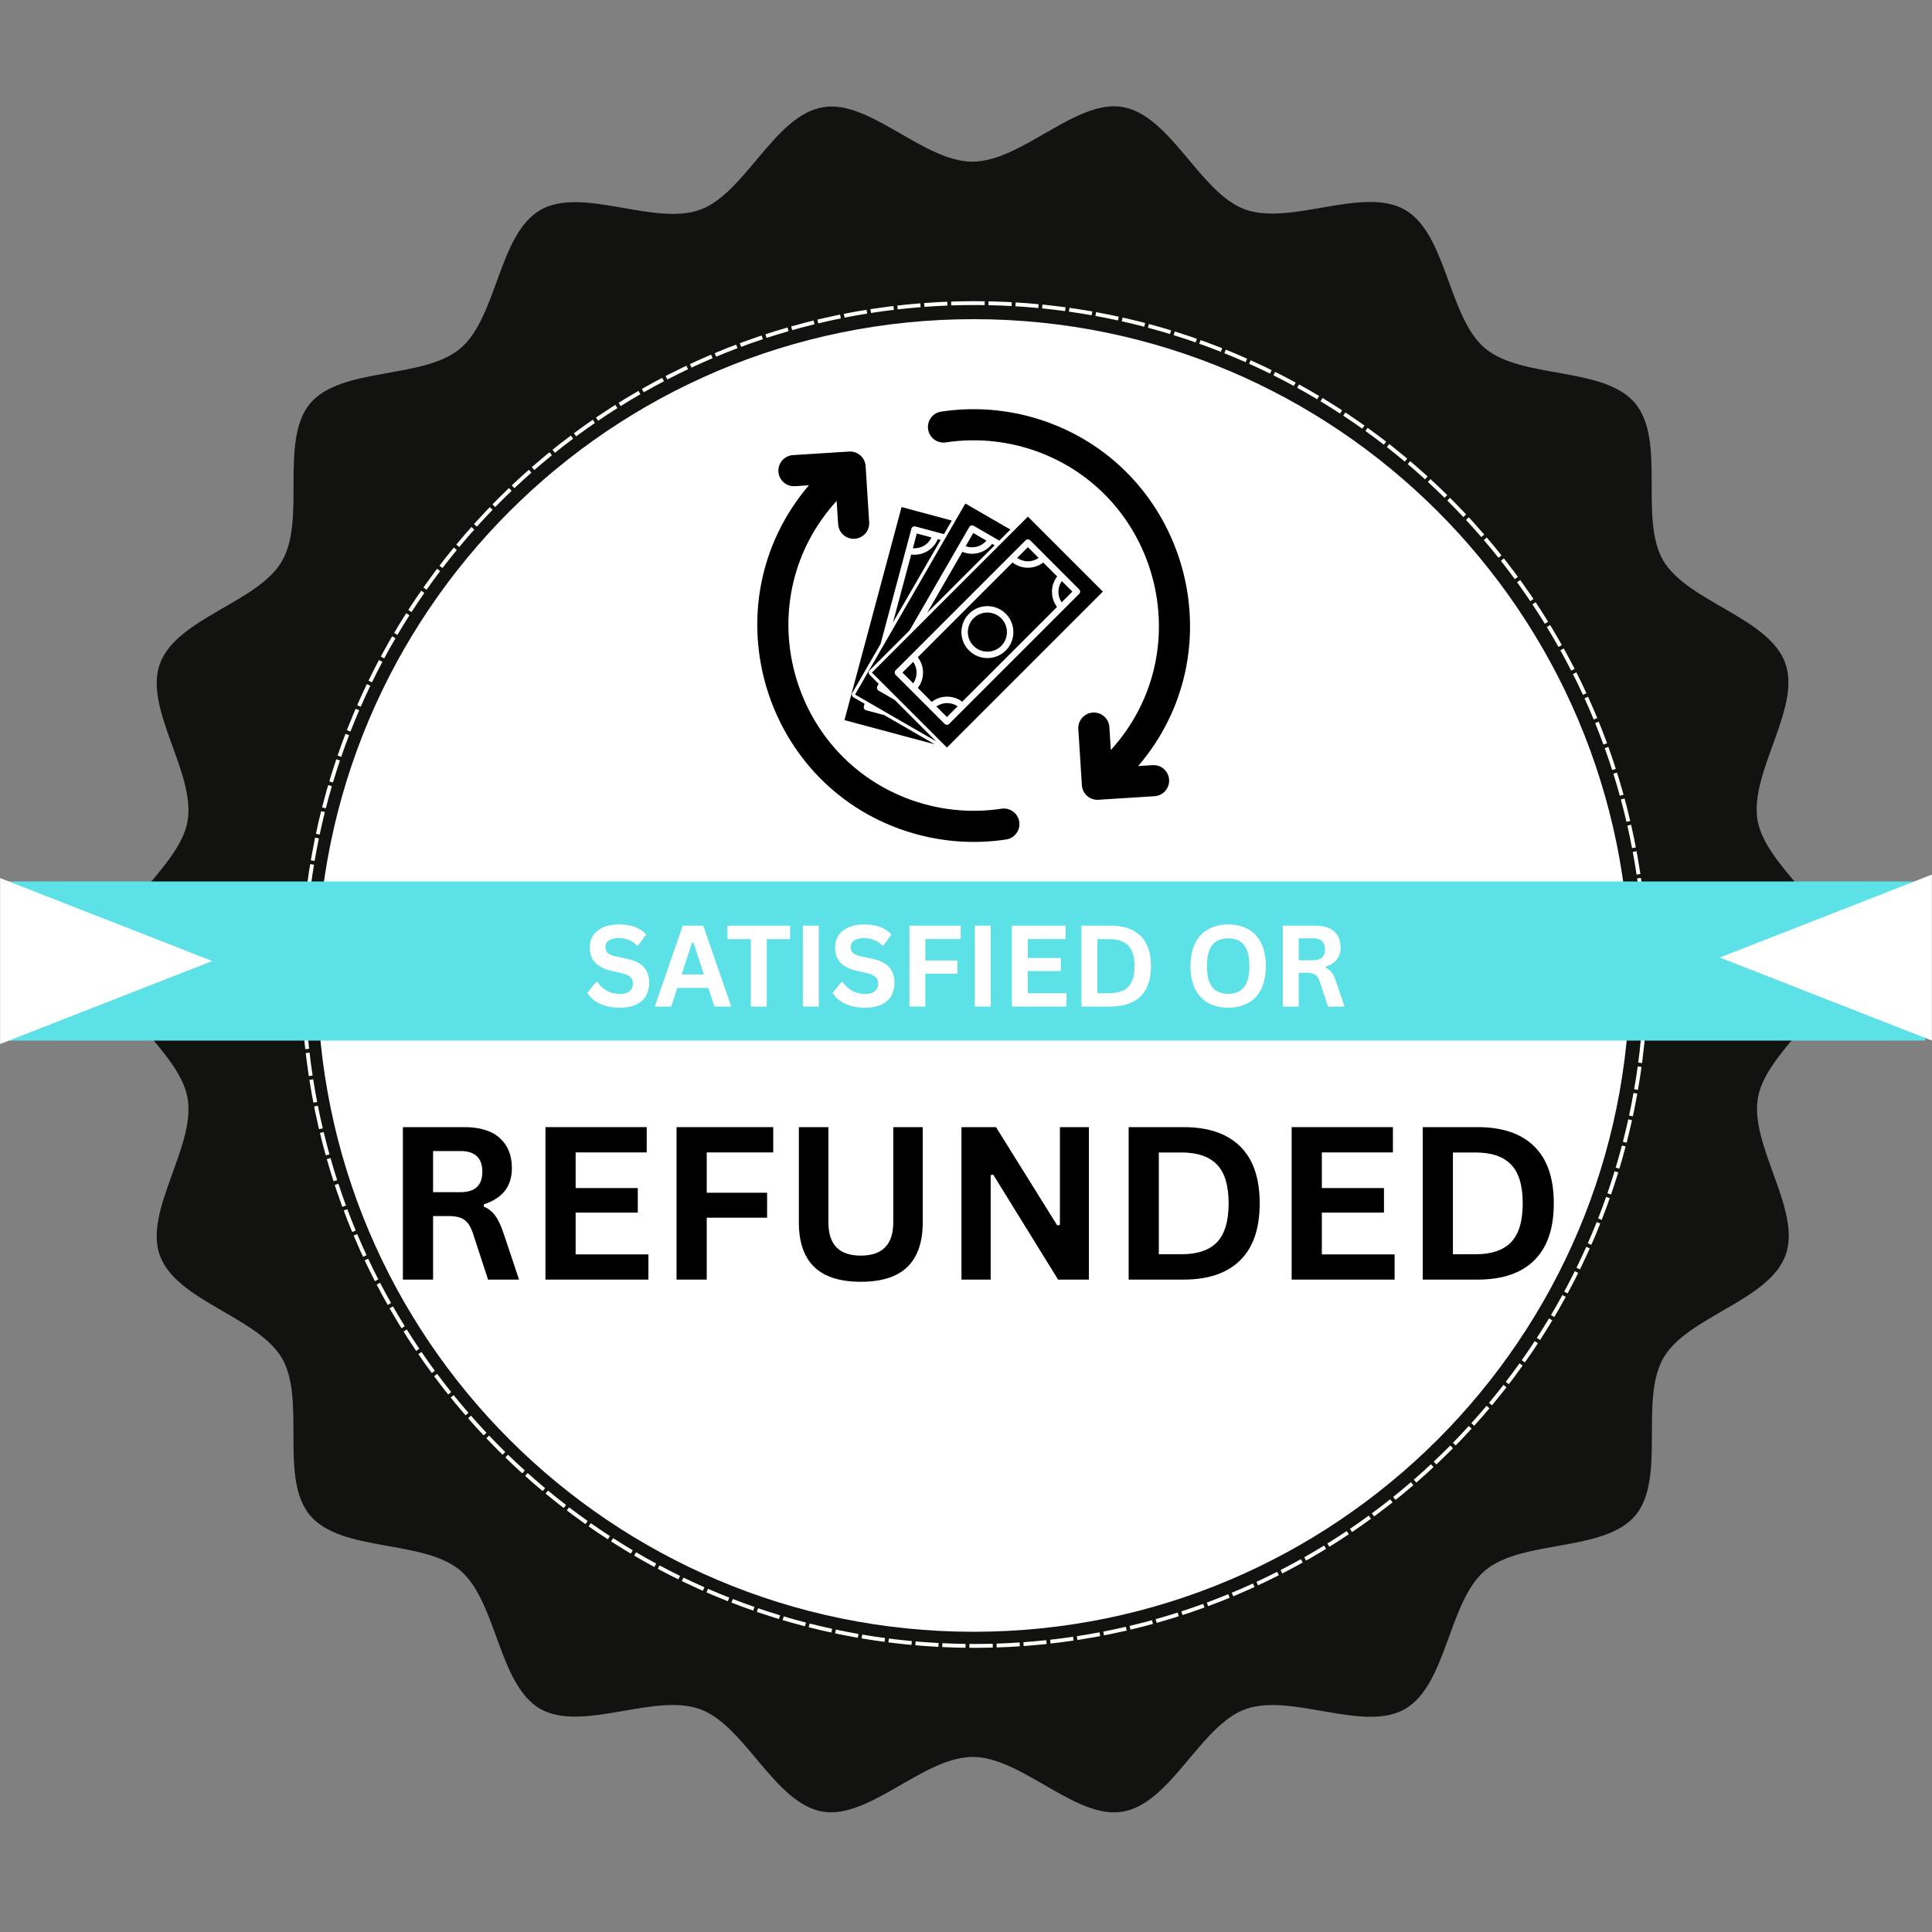
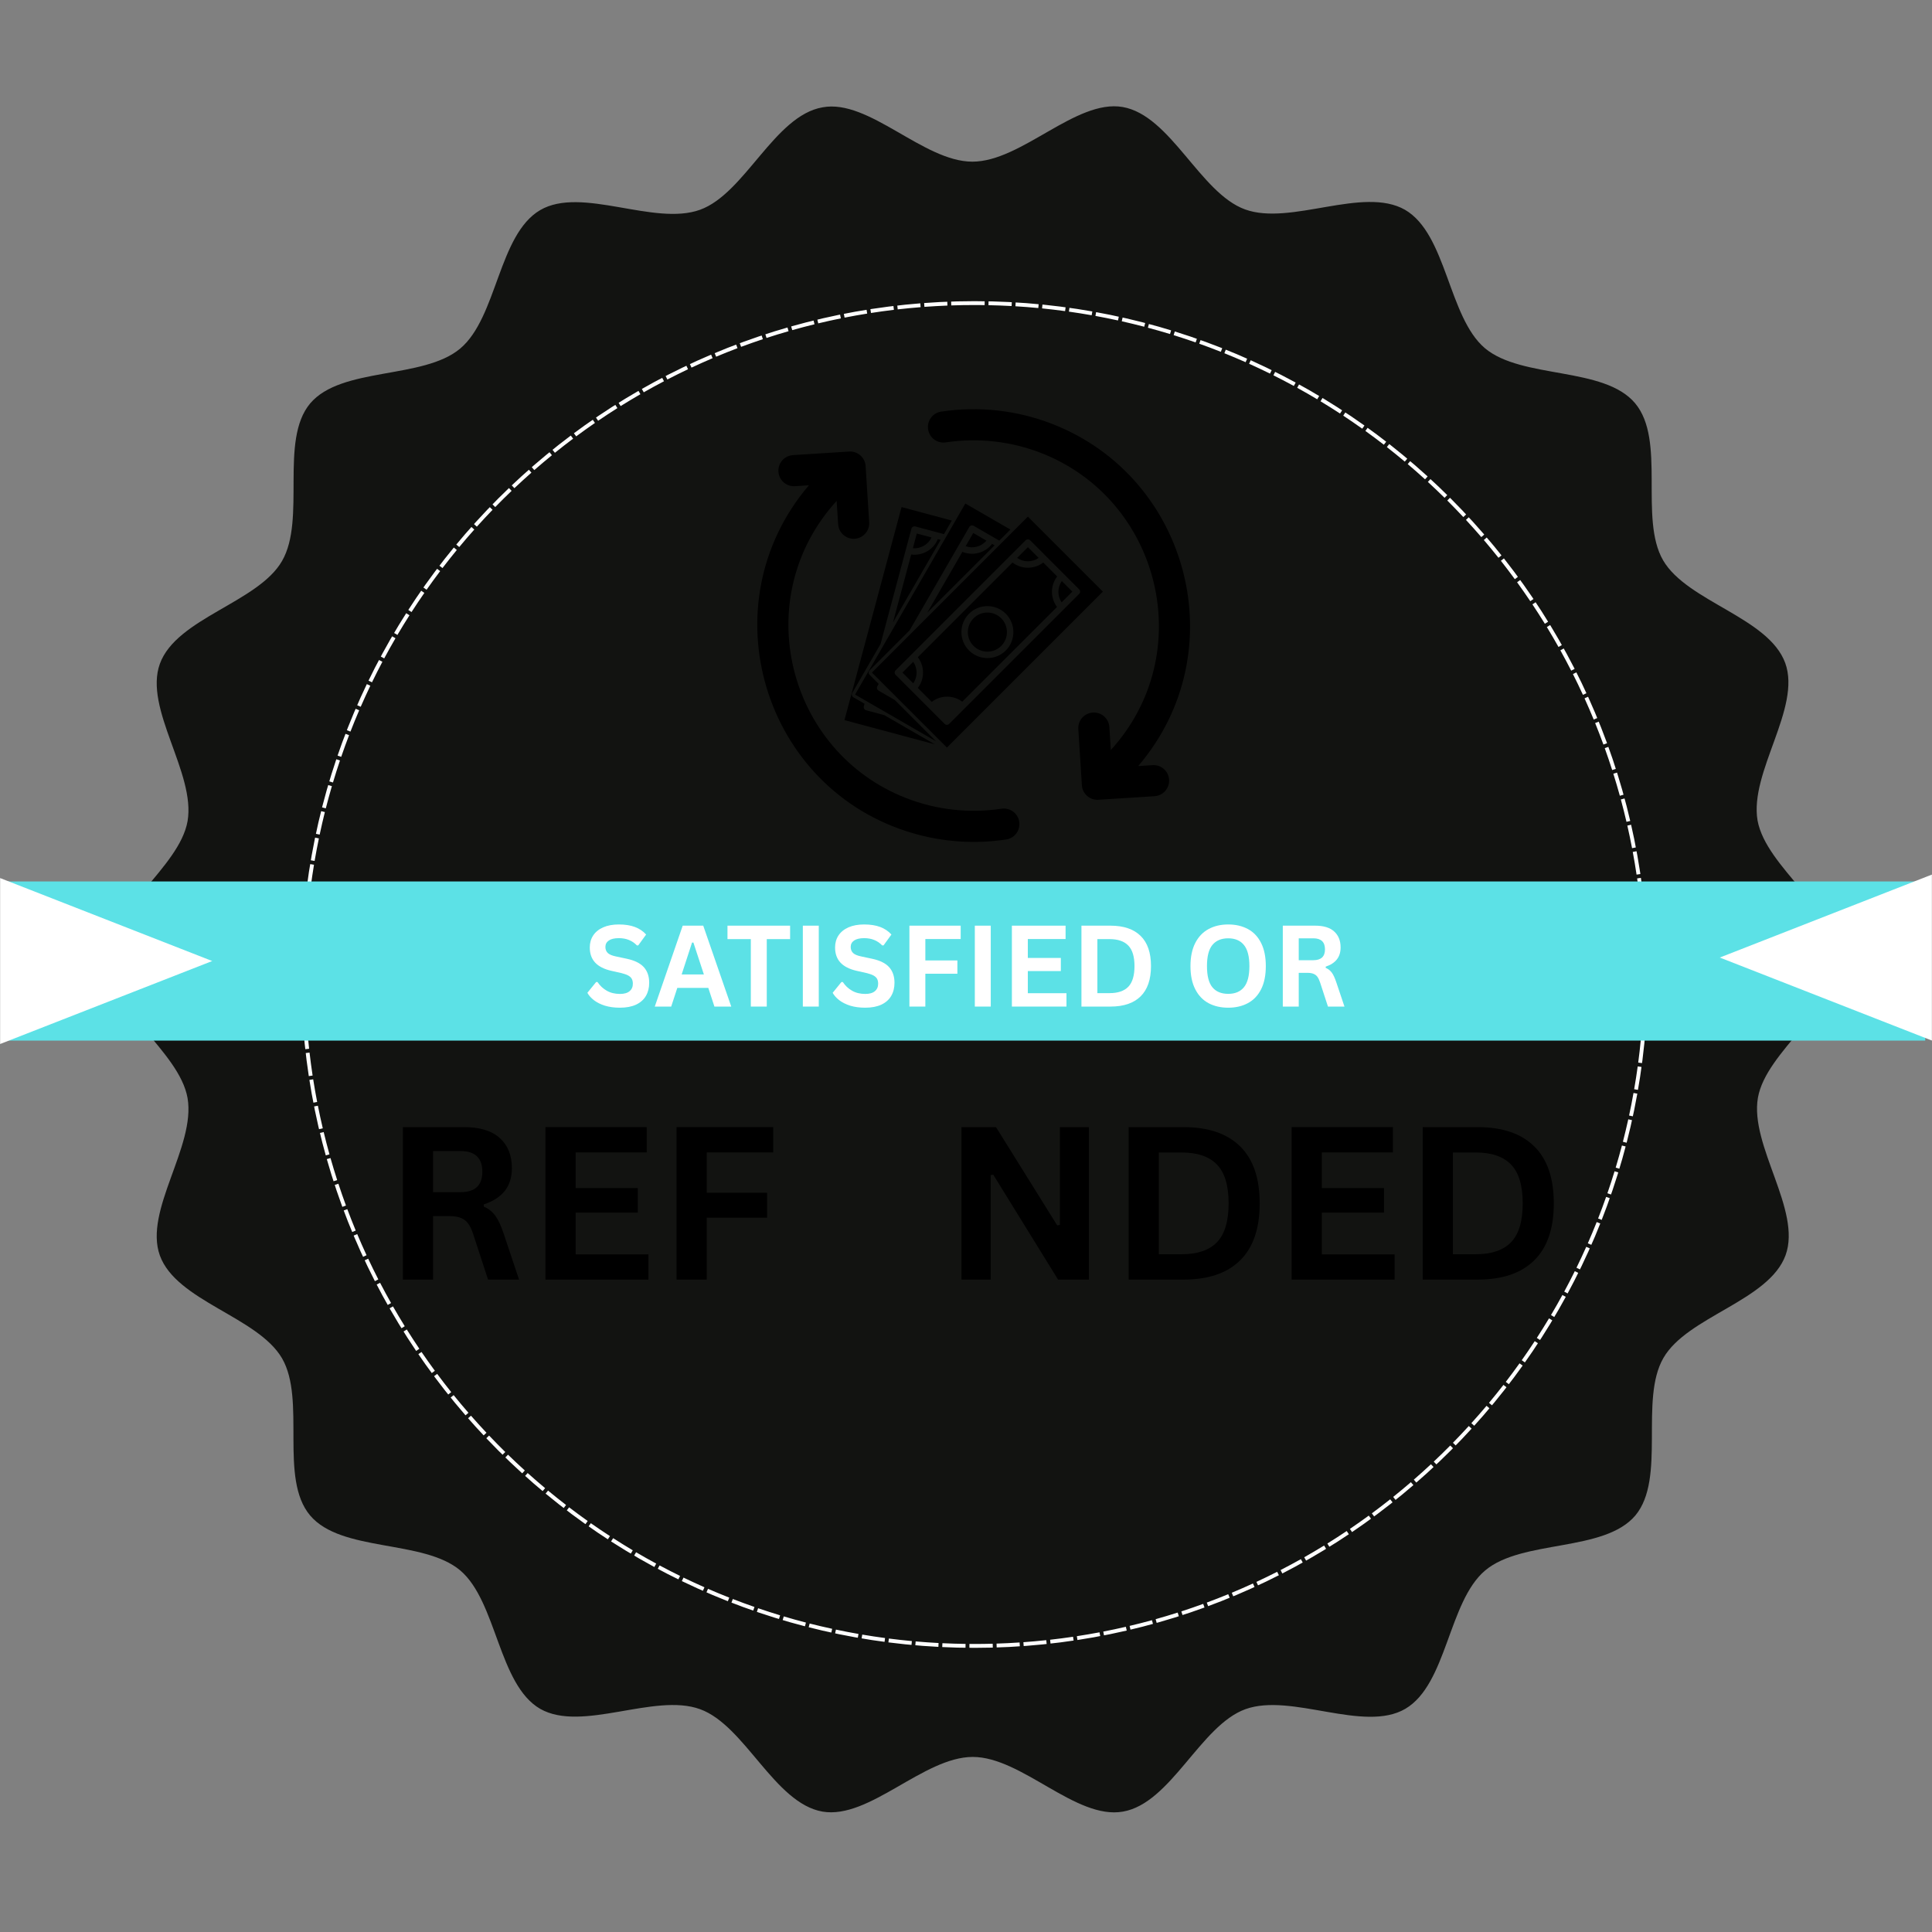
<svg xmlns="http://www.w3.org/2000/svg" version="1.0" preserveAspectRatio="xMidYMid meet" height="500" viewBox="0 0 375 375" zoomAndPan="magnify" width="500">
  <rect x="0" y="0" width="375" height="375" fill="#808080" stroke="none" />
  <defs>
    <g />
    <clipPath id="d1aee38a64">
      <path clip-rule="nonzero" d="M 20.715 20 L 356.715 20 L 356.715 352 L 20.715 352 Z M 20.715 20" />
    </clipPath>
    <clipPath id="079f3b3782">
      <path clip-rule="nonzero" d="M 58.457 58.457 L 319.844 58.457 L 319.844 319.844 L 58.457 319.844 Z M 58.457 58.457" />
    </clipPath>
    <clipPath id="e479373042">
      <path clip-rule="nonzero" d="M 189.148 58.457 C 116.969 58.457 58.457 116.969 58.457 189.148 C 58.457 261.328 116.969 319.844 189.148 319.844 C 261.328 319.844 319.844 261.328 319.844 189.148 C 319.844 116.969 261.328 58.457 189.148 58.457 Z M 189.148 58.457" />
    </clipPath>
    <clipPath id="729a75bdf2">
      <path clip-rule="nonzero" d="M 61.582 61.949 L 316.359 61.949 L 316.359 316.727 L 61.582 316.727 Z M 61.582 61.949" />
    </clipPath>
    <clipPath id="ae7ee136e0">
      <path clip-rule="nonzero" d="M 188.969 61.949 C 118.613 61.949 61.582 118.984 61.582 189.34 C 61.582 259.695 118.613 316.727 188.969 316.727 C 259.324 316.727 316.359 259.695 316.359 189.34 C 316.359 118.984 259.324 61.949 188.969 61.949 Z M 188.969 61.949" />
    </clipPath>
    <clipPath id="1386151ec5">
      <path clip-rule="nonzero" d="M 1.535 171.094 L 373.684 171.094 L 373.684 201.977 L 1.535 201.977 Z M 1.535 171.094" />
    </clipPath>
    <clipPath id="4f4c81e406">
      <path clip-rule="nonzero" d="M 0 170.422 L 41.191 170.422 L 41.191 202.652 L 0 202.652 Z M 0 170.422" />
    </clipPath>
    <clipPath id="df5f3ea430">
      <path clip-rule="nonzero" d="M 41.191 186.535 L 0 202.652 L 0 170.422 Z M 41.191 186.535" />
    </clipPath>
    <clipPath id="40a8818dd6">
      <path clip-rule="nonzero" d="M 333.809 169.746 L 375 169.746 L 375 201.977 L 333.809 201.977 Z M 333.809 169.746" />
    </clipPath>
    <clipPath id="da5a9cc042">
      <path clip-rule="nonzero" d="M 333.809 185.859 L 375 169.746 L 375 201.977 Z M 333.809 185.859" />
    </clipPath>
    <clipPath id="5a21724768">
      <path clip-rule="nonzero" d="M 146.988 87 L 198 87 L 198 163.414 L 146.988 163.414 Z M 146.988 87" />
    </clipPath>
    <clipPath id="9585494482">
      <path clip-rule="nonzero" d="M 180 79.414 L 230.988 79.414 L 230.988 156 L 180 156 Z M 180 79.414" />
    </clipPath>
  </defs>
  <g clip-path="url(#d1aee38a64)">
    <path fill-rule="nonzero" fill-opacity="1" d="M 356.656 186.199 C 356.656 195.738 342.82 204 341.211 213.066 C 339.598 222.402 349.738 234.895 346.582 243.625 C 343.359 252.492 327.508 255.516 322.871 263.574 C 318.172 271.703 323.41 286.949 317.434 294.137 C 311.387 301.324 295.469 298.77 288.281 304.816 C 281.094 310.859 280.895 326.914 272.766 331.684 C 264.707 336.387 250.668 328.527 241.734 331.75 C 233.004 334.906 227.293 350.02 217.957 351.633 C 208.824 353.242 198.344 341.02 188.809 341.02 C 179.27 341.02 168.723 353.176 159.656 351.633 C 150.32 350.02 144.609 334.906 135.879 331.75 C 127.012 328.527 112.977 336.316 104.848 331.684 C 96.723 326.98 96.453 310.859 89.332 304.816 C 82.145 298.77 66.227 301.324 60.184 294.137 C 54.137 286.949 59.441 271.77 54.742 263.645 C 50.039 255.582 34.254 252.559 31.031 243.695 C 27.875 234.961 38.016 222.535 36.406 213.133 C 34.793 204 20.957 195.805 20.957 186.266 C 20.957 176.727 34.793 168.465 36.406 159.398 C 38.016 150.062 27.875 137.57 31.031 128.84 C 34.254 119.973 50.105 116.949 54.742 108.891 C 59.441 100.762 54.203 85.516 60.184 78.328 C 66.227 71.141 82.145 73.695 89.332 67.648 C 96.52 61.605 96.723 45.551 104.848 40.781 C 112.906 36.082 126.945 43.938 135.879 40.715 C 144.609 37.559 150.32 22.445 159.656 20.832 C 168.656 19.152 179.203 31.379 188.738 31.379 C 198.277 31.379 208.824 19.223 217.891 20.766 C 227.227 22.379 232.938 37.492 241.668 40.648 C 250.535 43.871 264.57 36.082 272.699 40.715 C 280.828 45.418 281.094 61.535 288.215 67.582 C 295.402 73.625 311.32 71.074 317.367 78.262 C 323.41 85.449 318.105 100.629 322.805 108.754 C 327.508 116.816 343.293 119.836 346.516 128.703 C 349.672 137.434 339.531 149.863 341.141 159.266 C 342.82 168.398 356.656 176.594 356.656 186.199 Z M 356.656 186.199" fill="#121311" />
  </g>
  <g clip-path="url(#079f3b3782)">
    <g clip-path="url(#e479373042)">
      <path fill-rule="nonzero" fill-opacity="1" d="M 183.895 59.309 C 182.402 59.371 180.918 59.453 179.43 59.562 L 179.32 58.066 C 180.824 57.957 182.328 57.871 183.836 57.812 Z M 178.691 59.621 C 177.207 59.738 175.727 59.883 174.246 60.051 L 174.078 58.562 C 175.574 58.391 177.07 58.246 178.574 58.125 Z M 173.504 60.137 C 172.016 60.316 170.535 60.52 169.059 60.75 L 168.828 59.266 C 170.32 59.035 171.82 58.828 173.324 58.648 Z M 168.32 60.867 C 166.855 61.102 165.391 61.363 163.934 61.652 L 163.645 60.18 C 165.121 59.891 166.598 59.625 168.082 59.387 Z M 163.207 61.797 C 161.738 62.094 160.277 62.414 158.82 62.766 L 158.473 61.305 C 159.945 60.953 161.426 60.625 162.91 60.324 Z M 158.094 62.941 C 156.648 63.293 155.207 63.676 153.773 64.078 L 153.363 62.637 C 154.816 62.227 156.273 61.844 157.738 61.484 Z M 153.059 64.285 C 151.625 64.695 150.199 65.133 148.785 65.598 L 148.32 64.172 C 149.75 63.703 151.191 63.262 152.641 62.844 Z M 148.074 65.832 C 146.656 66.305 145.246 66.801 143.848 67.32 L 143.324 65.914 C 144.742 65.387 146.164 64.887 147.598 64.41 Z M 143.148 67.582 C 141.758 68.109 140.375 68.66 139.004 69.234 L 138.426 67.852 C 139.812 67.27 141.211 66.711 142.617 66.18 Z M 138.316 69.523 C 136.941 70.109 135.578 70.719 134.223 71.352 L 133.586 69.992 C 134.957 69.352 136.34 68.734 137.73 68.145 Z M 133.547 71.668 C 132.199 72.309 130.863 72.969 129.539 73.656 L 128.852 72.324 C 130.191 71.629 131.543 70.961 132.902 70.312 Z M 128.879 74 C 127.559 74.691 126.25 75.406 124.953 76.145 L 124.211 74.84 C 125.523 74.094 126.848 73.371 128.184 72.672 Z M 124.305 76.516 C 123.012 77.262 121.734 78.031 120.465 78.82 L 119.672 77.547 C 120.953 76.75 122.246 75.973 123.555 75.219 Z M 119.836 79.215 C 118.574 80.012 117.328 80.828 116.098 81.668 L 115.254 80.43 C 116.5 79.582 117.758 78.754 119.035 77.949 Z M 115.48 82.09 C 114.254 82.938 113.039 83.809 111.84 84.695 L 110.945 83.492 C 112.16 82.59 113.387 81.715 114.629 80.855 Z M 111.242 85.141 C 110.047 86.035 108.871 86.953 107.707 87.887 L 106.77 86.719 C 107.941 85.773 109.133 84.848 110.34 83.941 Z M 107.129 88.355 C 105.973 89.301 104.832 90.262 103.707 91.242 L 102.723 90.113 C 103.859 89.121 105.012 88.148 106.184 87.195 Z M 103.148 91.734 C 102.031 92.723 100.93 93.73 99.844 94.754 L 98.812 93.668 C 99.91 92.629 101.023 91.609 102.156 90.613 Z M 99.305 95.27 C 98.227 96.301 97.168 97.352 96.125 98.418 L 95.051 97.371 C 96.105 96.293 97.176 95.23 98.27 94.188 Z M 95.605 98.953 C 94.57 100.027 93.555 101.121 92.555 102.227 L 91.441 101.223 C 92.449 100.102 93.48 99 94.527 97.914 Z M 92.059 102.785 C 91.066 103.898 90.094 105.031 89.141 106.18 L 87.984 105.219 C 88.949 104.059 89.934 102.914 90.938 101.785 Z M 88.664 106.754 C 87.719 107.906 86.793 109.074 85.887 110.258 L 84.695 109.348 C 85.609 108.148 86.547 106.969 87.504 105.801 Z M 85.434 110.852 C 84.535 112.043 83.656 113.25 82.797 114.469 L 81.57 113.605 C 82.438 112.371 83.328 111.152 84.238 109.949 Z M 82.367 115.082 C 81.516 116.305 80.688 117.543 79.879 118.797 L 78.617 117.984 C 79.438 116.719 80.277 115.465 81.137 114.227 Z M 79.477 119.426 C 78.676 120.684 77.895 121.953 77.137 123.238 L 75.848 122.477 C 76.613 121.176 77.402 119.891 78.211 118.617 Z M 76.762 123.883 C 76.008 125.176 75.281 126.477 74.574 127.793 L 73.254 127.086 C 73.969 125.754 74.703 124.434 75.465 123.129 Z M 74.223 128.449 C 73.527 129.766 72.852 131.094 72.203 132.434 L 70.852 131.781 C 71.512 130.426 72.195 129.082 72.898 127.75 Z M 71.879 133.105 C 71.234 134.453 70.613 135.812 70.012 137.184 L 68.641 136.582 C 69.242 135.195 69.871 133.824 70.527 132.461 Z M 69.715 137.867 C 69.129 139.238 68.562 140.613 68.023 142 L 66.625 141.457 C 67.172 140.055 67.742 138.66 68.34 137.277 Z M 67.754 142.695 C 67.223 144.09 66.711 145.492 66.227 146.902 L 64.809 146.414 C 65.301 144.988 65.816 143.57 66.355 142.16 Z M 65.988 147.609 C 65.508 149.027 65.059 150.449 64.629 151.879 L 63.191 151.449 C 63.625 150.004 64.082 148.562 64.566 147.133 Z M 64.418 152.59 C 64 154.02 63.609 155.457 63.238 156.898 L 61.785 156.527 C 62.16 155.066 62.555 153.617 62.98 152.172 Z M 63.055 157.621 C 62.695 159.074 62.359 160.535 62.047 161.996 L 60.578 161.688 C 60.895 160.203 61.234 158.73 61.602 157.262 Z M 61.895 162.734 C 61.594 164.188 61.316 165.645 61.066 167.109 L 59.59 166.855 C 59.84 165.375 60.121 163.898 60.422 162.43 Z M 60.945 167.844 C 60.703 169.316 60.484 170.793 60.293 172.273 L 58.805 172.082 C 59 170.582 59.219 169.09 59.465 167.598 Z M 60.199 173.016 C 60.016 174.5 59.855 175.984 59.723 177.473 L 58.23 177.34 C 58.363 175.832 58.523 174.332 58.707 172.832 Z M 59.66 178.211 C 59.535 179.691 59.438 181.176 59.363 182.66 L 57.867 182.586 C 57.941 181.082 58.039 179.582 58.164 178.086 Z M 59.332 183.406 C 59.266 184.902 59.227 186.402 59.211 187.906 L 57.711 187.891 C 57.727 186.371 57.766 184.855 57.832 183.344 Z M 59.207 188.656 L 59.207 189.152 C 59.207 190.492 59.227 191.832 59.266 193.168 L 57.766 193.215 C 57.727 191.859 57.707 190.504 57.707 189.148 L 57.707 188.652 Z M 59.293 193.918 C 59.344 195.41 59.426 196.898 59.527 198.383 L 58.031 198.488 C 57.926 196.984 57.848 195.48 57.793 193.973 Z M 59.582 199.125 C 59.695 200.609 59.832 202.086 59.996 203.562 L 58.504 203.73 C 58.34 202.234 58.203 200.738 58.086 199.238 Z M 60.082 204.309 C 60.254 205.797 60.453 207.281 60.676 208.762 L 59.191 208.984 C 58.965 207.488 58.766 205.988 58.59 204.484 Z M 60.789 209.496 C 61.02 210.965 61.277 212.43 61.559 213.891 L 60.086 214.172 C 59.801 212.699 59.543 211.215 59.309 209.73 Z M 61.699 214.617 C 61.992 216.086 62.309 217.547 62.652 219.004 L 61.191 219.348 C 60.844 217.871 60.523 216.395 60.23 214.91 Z M 62.824 219.73 C 63.176 221.18 63.551 222.625 63.949 224.059 L 62.504 224.461 C 62.098 223.008 61.719 221.547 61.367 220.082 Z M 64.148 224.777 C 64.559 226.207 64.988 227.633 65.445 229.051 L 64.02 229.512 C 63.559 228.078 63.121 226.637 62.707 225.188 Z M 65.68 229.762 C 66.145 231.18 66.637 232.594 67.152 233.996 L 65.742 234.512 C 65.223 233.094 64.727 231.668 64.254 230.23 Z M 67.41 234.695 C 67.934 236.09 68.48 237.473 69.047 238.848 L 67.664 239.422 C 67.086 238.031 66.535 236.629 66.008 235.219 Z M 69.336 239.535 C 69.914 240.91 70.52 242.277 71.145 243.637 L 69.785 244.266 C 69.148 242.891 68.539 241.508 67.953 240.117 Z M 71.461 244.312 C 72.094 245.66 72.754 247 73.434 248.328 L 72.098 249.012 C 71.41 247.668 70.746 246.316 70.105 244.949 Z M 73.773 248.988 C 74.461 250.312 75.172 251.625 75.906 252.922 L 74.598 253.66 C 73.855 252.344 73.137 251.02 72.441 249.68 Z M 76.273 253.57 C 77.016 254.867 77.777 256.148 78.562 257.418 L 77.289 258.207 C 76.492 256.926 75.723 255.629 74.973 254.316 Z M 78.957 258.051 C 79.75 259.316 80.562 260.562 81.395 261.797 L 80.152 262.637 C 79.309 261.391 78.488 260.125 77.688 258.848 Z M 81.816 262.418 C 82.66 263.648 83.523 264.867 84.406 266.07 L 83.199 266.957 C 82.305 265.742 81.43 264.508 80.578 263.262 Z M 84.852 266.668 C 85.742 267.863 86.652 269.047 87.582 270.211 L 86.41 271.148 C 85.469 269.969 84.547 268.773 83.648 267.562 Z M 88.051 270.793 C 88.988 271.953 89.945 273.094 90.926 274.223 L 89.789 275.207 C 88.801 274.066 87.832 272.91 86.883 271.734 Z M 91.414 274.785 C 92.398 275.906 93.402 277.012 94.422 278.098 L 93.328 279.125 C 92.297 278.027 91.281 276.91 90.285 275.773 Z M 94.934 278.641 C 95.961 279.723 97.008 280.785 98.07 281.832 L 97.02 282.902 C 95.945 281.844 94.887 280.77 93.848 279.676 Z M 98.605 282.355 C 99.676 283.395 100.762 284.414 101.867 285.418 L 100.859 286.527 C 99.742 285.516 98.641 284.48 97.559 283.43 Z M 102.422 285.918 C 103.531 286.914 104.66 287.891 105.805 288.848 L 104.844 290 C 103.684 289.027 102.543 288.039 101.418 287.031 Z M 106.379 289.324 C 107.527 290.277 108.691 291.207 109.871 292.117 L 108.957 293.305 C 107.762 292.383 106.586 291.441 105.422 290.48 Z M 110.465 292.57 C 111.652 293.477 112.855 294.359 114.07 295.223 L 113.203 296.445 C 111.973 295.574 110.758 294.68 109.555 293.762 Z M 114.68 295.652 C 115.902 296.508 117.141 297.344 118.391 298.156 L 117.57 299.414 C 116.309 298.59 115.059 297.746 113.82 296.879 Z M 119.016 298.559 C 120.27 299.367 121.539 300.148 122.82 300.914 L 122.055 302.203 C 120.758 301.43 119.473 300.637 118.203 299.82 Z M 123.465 301.293 C 124.75 302.047 126.055 302.781 127.367 303.492 L 126.652 304.812 C 125.324 304.094 124.008 303.352 122.703 302.586 Z M 128.023 303.848 C 129.336 304.547 130.66 305.227 132 305.883 L 131.336 307.23 C 129.984 306.566 128.645 305.879 127.316 305.168 Z M 132.668 306.211 C 134.016 306.859 135.371 307.484 136.734 308.09 L 136.129 309.461 C 134.75 308.852 133.375 308.219 132.016 307.559 Z M 137.422 308.391 C 138.789 308.984 140.164 309.551 141.551 310.098 L 141 311.492 C 139.598 310.941 138.207 310.363 136.824 309.766 Z M 142.242 310.367 C 143.633 310.906 145.035 311.422 146.441 311.91 L 145.949 313.328 C 144.523 312.832 143.109 312.312 141.703 311.77 Z M 147.148 312.156 C 148.562 312.637 149.984 313.098 151.418 313.531 L 150.98 314.965 C 149.535 314.527 148.094 314.062 146.664 313.574 Z M 152.129 313.742 C 153.555 314.168 154.988 314.566 156.43 314.938 L 156.051 316.391 C 154.594 316.012 153.145 315.609 151.699 315.18 Z M 157.152 315.125 C 158.602 315.492 160.059 315.832 161.52 316.148 L 161.203 317.617 C 159.723 317.293 158.25 316.949 156.781 316.578 Z M 162.254 316.305 C 163.707 316.613 165.168 316.895 166.633 317.148 L 166.371 318.625 C 164.891 318.367 163.414 318.082 161.945 317.773 Z M 167.363 317.273 C 168.836 317.523 170.309 317.746 171.789 317.941 L 171.59 319.43 C 170.094 319.23 168.602 319.004 167.113 318.754 Z M 172.531 318.039 C 174.016 318.23 175.5 318.395 176.992 318.531 L 176.852 320.023 C 175.348 319.887 173.844 319.719 172.344 319.527 Z M 177.73 318.598 C 179.207 318.727 180.691 318.832 182.176 318.91 L 182.098 320.406 C 180.594 320.328 179.094 320.223 177.598 320.094 Z M 182.922 318.945 C 184.418 319.016 185.914 319.062 187.414 319.082 L 187.395 320.582 C 185.879 320.562 184.363 320.516 182.852 320.445 Z M 188.164 319.09 L 189.152 319.094 C 190.328 319.094 191.504 319.078 192.68 319.047 L 192.723 320.547 C 191.531 320.578 190.34 320.594 189.145 320.594 L 188.16 320.59 Z M 193.43 319.023 C 194.922 318.977 196.414 318.902 197.902 318.801 L 198 320.301 C 196.496 320.398 194.988 320.473 193.477 320.523 Z M 198.641 318.75 C 200.125 318.645 201.602 318.512 203.078 318.355 L 203.234 319.848 C 201.746 320.004 200.25 320.141 198.75 320.246 Z M 203.824 318.273 C 205.312 318.105 206.797 317.914 208.277 317.695 L 208.5 319.18 C 207 319.398 205.5 319.594 203.992 319.766 Z M 209.016 317.582 C 210.488 317.359 211.953 317.105 213.414 316.832 L 213.695 318.305 C 212.215 318.586 210.734 318.836 209.246 319.066 Z M 214.145 316.691 C 215.609 316.406 217.07 316.094 218.527 315.758 L 218.867 317.219 C 217.395 317.559 215.914 317.875 214.43 318.164 Z M 219.258 315.586 C 220.707 315.242 222.152 314.875 223.594 314.48 L 223.988 315.926 C 222.535 316.324 221.07 316.699 219.602 317.047 Z M 224.309 314.281 C 225.742 313.879 227.168 313.453 228.586 313 L 229.039 314.43 C 227.605 314.887 226.164 315.316 224.715 315.723 Z M 229.297 312.773 C 230.719 312.309 232.133 311.824 233.539 311.312 L 234.051 312.723 C 232.629 313.238 231.199 313.73 229.762 314.199 Z M 234.238 311.059 C 235.637 310.539 237.023 310 238.398 309.434 L 238.969 310.824 C 237.574 311.395 236.172 311.941 234.758 312.465 Z M 239.086 309.152 C 240.465 308.578 241.836 307.977 243.195 307.355 L 243.816 308.719 C 242.445 309.348 241.059 309.953 239.664 310.535 Z M 243.871 307.043 C 245.223 306.414 246.566 305.762 247.895 305.086 L 248.574 306.426 C 247.23 307.105 245.871 307.766 244.504 308.402 Z M 248.559 304.746 C 249.883 304.066 251.195 303.359 252.496 302.633 L 253.23 303.941 C 251.914 304.676 250.586 305.391 249.246 306.082 Z M 253.148 302.266 C 254.449 301.527 255.734 300.77 257.004 299.988 L 257.789 301.27 C 256.504 302.059 255.203 302.824 253.891 303.57 Z M 257.641 299.598 C 258.906 298.812 260.156 298.004 261.395 297.172 L 262.23 298.418 C 260.977 299.258 259.711 300.078 258.434 300.871 Z M 262.016 296.758 C 263.25 295.918 264.469 295.059 265.676 294.18 L 266.562 295.391 C 265.34 296.281 264.105 297.152 262.855 298 Z M 266.277 293.738 C 267.477 292.852 268.66 291.945 269.832 291.016 L 270.762 292.191 C 269.582 293.129 268.383 294.047 267.168 294.945 Z M 270.414 290.551 C 271.578 289.617 272.723 288.664 273.855 287.691 L 274.832 288.828 C 273.691 289.812 272.527 290.777 271.352 291.723 Z M 274.418 287.203 C 275.543 286.227 276.652 285.227 277.746 284.207 L 278.766 285.305 C 277.664 286.336 276.543 287.344 275.402 288.336 Z M 278.289 283.699 C 279.375 282.676 280.441 281.633 281.492 280.574 L 282.559 281.629 C 281.496 282.699 280.414 283.754 279.316 284.789 Z M 282.016 280.043 C 283.059 278.977 284.082 277.891 285.09 276.789 L 286.195 277.801 C 285.18 278.918 284.141 280.012 283.086 281.09 Z M 285.59 276.238 C 286.59 275.133 287.574 274.008 288.535 272.867 L 289.68 273.832 C 288.707 274.988 287.715 276.125 286.703 277.242 Z M 289.016 272.293 C 289.969 271.148 290.902 269.988 291.82 268.809 L 293.004 269.73 C 292.078 270.922 291.133 272.098 290.168 273.254 Z M 292.273 268.219 C 293.184 267.035 294.07 265.836 294.938 264.625 L 296.16 265.496 C 295.281 266.723 294.383 267.938 293.465 269.133 Z M 295.371 264.016 C 296.234 262.797 297.07 261.562 297.891 260.316 L 299.145 261.137 C 298.316 262.398 297.469 263.648 296.598 264.879 Z M 298.297 259.691 C 299.109 258.438 299.895 257.172 300.664 255.895 L 301.949 256.668 C 301.176 257.961 300.375 259.238 299.555 260.508 Z M 301.047 255.254 C 301.809 253.969 302.547 252.668 303.262 251.359 L 304.578 252.078 C 303.852 253.406 303.105 254.719 302.336 256.02 Z M 303.617 250.703 C 304.324 249.395 305.008 248.07 305.668 246.734 L 307.012 247.402 C 306.344 248.75 305.652 250.09 304.938 251.414 Z M 305.996 246.066 C 306.652 244.723 307.285 243.371 307.891 242.008 L 309.262 242.617 C 308.645 244 308.008 245.367 307.344 246.727 Z M 308.195 241.324 C 308.793 239.957 309.367 238.586 309.918 237.199 L 311.312 237.754 C 310.754 239.156 310.172 240.547 309.566 241.926 Z M 310.191 236.508 C 310.738 235.117 311.258 233.723 311.75 232.316 L 313.168 232.812 C 312.664 234.234 312.141 235.648 311.59 237.055 Z M 311.996 231.609 C 312.484 230.195 312.949 228.773 313.387 227.344 L 314.824 227.785 C 314.379 229.23 313.91 230.672 313.414 232.102 Z M 313.605 226.633 C 314.031 225.211 314.438 223.777 314.816 222.34 L 316.266 222.723 C 315.883 224.176 315.473 225.625 315.039 227.066 Z M 315.004 221.617 C 315.375 220.172 315.723 218.715 316.047 217.258 L 317.508 217.578 C 317.184 219.059 316.832 220.527 316.457 221.992 Z M 316.203 216.523 C 316.516 215.07 316.805 213.609 317.062 212.145 L 318.543 212.406 C 318.277 213.891 317.988 215.367 317.672 216.836 Z M 317.191 211.414 C 317.445 209.945 317.676 208.469 317.879 206.992 L 319.363 207.195 C 319.16 208.691 318.926 210.184 318.672 211.668 Z M 317.977 206.25 C 318.172 204.766 318.344 203.277 318.484 201.785 L 319.98 201.93 C 319.832 203.441 319.66 204.945 319.465 206.445 Z M 318.555 201.051 C 318.688 199.57 318.797 198.09 318.883 196.609 L 320.379 196.691 C 320.293 198.191 320.184 199.691 320.051 201.184 Z M 318.922 195.863 C 319 194.371 319.047 192.871 319.074 191.375 L 320.574 191.398 C 320.547 192.914 320.496 194.43 320.422 195.941 Z M 319.086 190.625 L 319.094 189.145 C 319.094 188.133 319.082 187.121 319.059 186.105 L 320.559 186.07 C 320.582 187.098 320.594 188.125 320.594 189.152 L 320.586 190.637 Z M 319.039 185.355 C 318.996 183.863 318.926 182.371 318.832 180.883 L 320.332 180.789 C 320.426 182.293 320.496 183.801 320.539 185.312 Z M 318.785 180.141 C 318.684 178.66 318.559 177.184 318.406 175.707 L 319.898 175.555 C 320.051 177.047 320.18 178.539 320.281 180.035 Z M 318.328 174.961 C 318.164 173.469 317.977 171.984 317.766 170.5 L 319.25 170.289 C 319.465 171.789 319.656 173.293 319.816 174.801 Z M 317.656 169.762 C 317.438 168.289 317.191 166.82 316.918 165.359 L 318.395 165.086 C 318.668 166.566 318.918 168.051 319.141 169.539 Z M 316.781 164.629 C 316.504 163.164 316.199 161.703 315.867 160.246 L 317.328 159.914 C 317.664 161.387 317.973 162.863 318.258 164.348 Z M 315.699 159.516 C 315.359 158.062 314.996 156.613 314.605 155.176 L 316.055 154.781 C 316.449 156.242 316.816 157.707 317.16 159.176 Z M 314.41 154.457 C 314.016 153.023 313.594 151.598 313.148 150.18 L 314.578 149.73 C 315.031 151.164 315.457 152.605 315.855 154.055 Z M 312.922 149.465 C 312.465 148.039 311.984 146.625 311.48 145.219 L 312.891 144.711 C 313.402 146.133 313.887 147.566 314.352 149.008 Z M 311.223 144.516 C 310.715 143.117 310.176 141.727 309.617 140.348 L 311.008 139.785 C 311.574 141.18 312.117 142.586 312.633 144 Z M 309.336 139.66 C 308.766 138.277 308.176 136.91 307.559 135.547 L 308.922 134.93 C 309.547 136.305 310.148 137.691 310.723 139.086 Z M 307.246 134.867 C 306.625 133.512 305.977 132.168 305.305 130.836 L 306.645 130.164 C 307.324 131.512 307.98 132.871 308.609 134.242 Z M 304.969 130.172 C 304.293 128.844 303.594 127.531 302.867 126.227 L 304.18 125.5 C 304.91 126.816 305.621 128.148 306.305 129.492 Z M 302.504 125.574 C 301.773 124.273 301.02 122.984 300.242 121.707 L 301.523 120.93 C 302.309 122.219 303.074 123.523 303.812 124.84 Z M 299.855 121.07 C 299.07 119.805 298.27 118.547 297.441 117.305 L 298.691 116.477 C 299.527 117.73 300.34 119 301.129 120.285 Z M 297.027 116.688 C 296.195 115.449 295.34 114.227 294.465 113.016 L 295.68 112.137 C 296.566 113.359 297.43 114.598 298.273 115.852 Z M 294.023 112.414 C 293.145 111.211 292.242 110.023 291.32 108.848 L 292.496 107.922 C 293.43 109.105 294.344 110.309 295.234 111.527 Z M 290.855 108.266 C 289.926 107.098 288.977 105.945 288.008 104.812 L 289.148 103.84 C 290.129 104.984 291.09 106.148 292.031 107.332 Z M 287.523 104.246 C 286.547 103.117 285.555 102.004 284.539 100.91 L 285.641 99.891 C 286.664 101 287.672 102.125 288.656 103.266 Z M 284.031 100.363 C 283.012 99.273 281.973 98.203 280.918 97.148 L 281.977 96.09 C 283.047 97.152 284.094 98.238 285.125 99.34 Z M 280.387 96.625 C 279.324 95.578 278.246 94.547 277.148 93.539 L 278.164 92.434 C 279.273 93.457 280.367 94.496 281.441 95.559 Z M 276.598 93.035 C 275.496 92.031 274.375 91.043 273.238 90.078 L 274.207 88.934 C 275.359 89.91 276.492 90.91 277.609 91.926 Z M 272.668 89.598 C 271.523 88.637 270.367 87.699 269.191 86.777 L 270.117 85.598 C 271.305 86.527 272.477 87.477 273.633 88.449 Z M 268.605 86.32 C 267.426 85.406 266.23 84.516 265.02 83.645 L 265.895 82.426 C 267.121 83.309 268.328 84.211 269.523 85.133 Z M 264.41 83.207 C 263.195 82.344 261.965 81.5 260.723 80.676 L 261.547 79.426 C 262.809 80.258 264.051 81.109 265.281 81.984 Z M 260.098 80.266 C 258.848 79.453 257.586 78.656 256.312 77.887 L 257.09 76.602 C 258.379 77.383 259.656 78.188 260.918 79.012 Z M 255.672 77.5 C 254.391 76.734 253.094 75.992 251.785 75.27 L 252.512 73.957 C 253.832 74.688 255.145 75.438 256.441 76.215 Z M 251.129 74.914 C 249.82 74.199 248.504 73.512 247.172 72.848 L 247.84 71.504 C 249.188 72.18 250.523 72.875 251.848 73.594 Z M 246.504 72.516 C 245.164 71.855 243.812 71.219 242.453 70.605 L 243.07 69.238 C 244.445 69.859 245.812 70.504 247.168 71.172 Z M 241.77 70.301 C 240.406 69.695 239.031 69.117 237.648 68.559 L 238.211 67.168 C 239.609 67.73 241 68.32 242.379 68.93 Z M 236.961 68.285 C 235.574 67.734 234.18 67.211 232.773 66.711 L 233.277 65.297 C 234.699 65.805 236.109 66.332 237.512 66.887 Z M 232.07 66.461 C 230.656 65.969 229.234 65.496 227.805 65.051 L 228.254 63.621 C 229.699 64.07 231.137 64.547 232.566 65.047 Z M 227.098 64.836 C 225.676 64.402 224.246 63.992 222.809 63.609 L 223.199 62.16 C 224.652 62.547 226.098 62.961 227.535 63.398 Z M 222.09 63.418 C 220.645 63.039 219.191 62.688 217.734 62.359 L 218.062 60.895 C 219.535 61.227 221.004 61.582 222.469 61.965 Z M 217 62.199 C 215.547 61.879 214.086 61.586 212.621 61.32 L 212.891 59.844 C 214.371 60.113 215.852 60.41 217.32 60.73 Z M 211.891 61.188 C 210.422 60.93 208.949 60.695 207.473 60.488 L 207.684 59.004 C 209.176 59.215 210.668 59.449 212.148 59.711 Z M 206.734 60.387 C 205.25 60.184 203.758 60.008 202.266 59.859 L 202.414 58.367 C 203.926 58.52 205.434 58.695 206.934 58.898 Z M 201.531 59.789 C 200.055 59.648 198.574 59.535 197.094 59.445 L 197.184 57.949 C 198.684 58.039 200.18 58.152 201.672 58.293 Z M 196.348 59.402 C 194.855 59.32 193.363 59.266 191.863 59.234 L 191.895 57.734 C 193.41 57.766 194.922 57.82 196.43 57.902 Z M 191.117 59.219 L 189.145 59.207 C 187.641 59.207 186.141 59.23 184.641 59.281 L 184.59 57.785 C 186.109 57.73 187.629 57.707 189.156 57.707 L 191.129 57.719 Z M 191.117 59.219" fill="#ffffff" />
    </g>
  </g>
  <g clip-path="url(#729a75bdf2)">
    <g clip-path="url(#ae7ee136e0)">
-       <path fill-rule="nonzero" fill-opacity="1" d="M 61.582 61.949 L 316.359 61.949 L 316.359 316.727 L 61.582 316.727 Z M 61.582 61.949" fill="#ffffff" />
-     </g>
+       </g>
  </g>
  <g clip-path="url(#1386151ec5)">
    <path fill-rule="nonzero" fill-opacity="1" d="M 1.535 171.094 L 373.691 171.094 L 373.691 201.977 L 1.535 201.977 Z M 1.535 171.094" fill="#5ce1e6" />
  </g>
  <g clip-path="url(#4f4c81e406)">
    <g clip-path="url(#df5f3ea430)">
      <path fill-rule="nonzero" fill-opacity="1" d="M 41.191 170.422 L 41.191 202.652 L 0.023 202.652 L 0.023 170.422 Z M 41.191 170.422" fill="#ffffff" />
    </g>
  </g>
  <g clip-path="url(#40a8818dd6)">
    <g clip-path="url(#da5a9cc042)">
      <path fill-rule="nonzero" fill-opacity="1" d="M 333.809 201.977 L 333.809 169.746 L 374.977 169.746 L 374.977 201.977 Z M 333.809 201.977" fill="#ffffff" />
    </g>
  </g>
  <g clip-path="url(#5a21724768)">
    <path fill-rule="nonzero" fill-opacity="1" d="M 194.395 156.969 C 188.16 157.914 181.762 157.199 175.887 154.91 C 152.762 145.895 145.246 116.051 162.391 97.223 L 162.684 101.754 C 162.762 103.055 163.664 104.117 164.852 104.461 C 166.852 105.043 168.844 103.461 168.707 101.367 L 168.016 90.465 C 167.91 88.805 166.477 87.539 164.809 87.645 L 153.91 88.336 C 152.25 88.445 150.984 89.883 151.09 91.543 C 151.191 93.211 152.629 94.473 154.297 94.371 L 157.008 94.191 C 137.254 117.379 148.125 153.277 177.227 161.738 C 183.078 163.438 189.254 163.859 195.301 162.941 C 196.945 162.695 198.082 161.156 197.832 159.508 C 197.586 157.855 196.047 156.723 194.395 156.969" fill="#000000" />
  </g>
  <g clip-path="url(#9585494482)">
    <path fill-rule="nonzero" fill-opacity="1" d="M 223.719 148.516 L 220.926 148.691 C 239.801 126.609 230.922 92.691 204.281 82.301 C 197.426 79.625 189.957 78.793 182.68 79.895 C 181.027 80.145 179.891 81.684 180.145 83.328 C 180.391 84.98 181.93 86.117 183.582 85.867 C 189.816 84.926 196.211 85.641 202.09 87.93 C 225.262 96.965 232.684 126.797 215.609 145.582 L 215.328 141.129 C 215.227 139.465 213.789 138.199 212.121 138.309 C 210.457 138.414 209.191 139.844 209.301 141.512 L 209.992 152.414 C 210.098 154.082 211.535 155.34 213.199 155.234 L 224.098 154.543 C 225.766 154.434 227.023 153.004 226.922 151.336 C 226.816 149.668 225.379 148.406 223.719 148.516" fill="#000000" />
  </g>
  <path fill-rule="nonzero" fill-opacity="1" d="M 168.113 137.863 C 167.781 137.77 167.582 137.426 167.672 137.094 L 167.809 136.598 L 165.656 135.352 C 165.512 135.273 165.406 135.133 165.363 134.973 C 165.32 134.812 165.34 134.641 165.426 134.5 L 170.918 124.988 L 176.906 102.625 C 176.996 102.293 177.34 102.094 177.672 102.188 L 183.227 103.672 L 184.746 101.039 L 174.992 98.422 L 163.91 139.777 L 181.457 144.477 L 171.625 138.801 L 168.113 137.863" fill="#000000" />
  <path fill-rule="nonzero" fill-opacity="1" d="M 180.809 104.32 L 177.953 103.555 L 177.191 106.406 C 178.707 106.547 180.164 105.703 180.809 104.32" fill="#000000" />
  <path fill-rule="nonzero" fill-opacity="1" d="M 176.863 107.629 L 173.328 120.809 L 182.578 104.793 L 182.027 104.648 C 181.191 106.691 179.055 107.922 176.863 107.629" fill="#000000" />
  <path fill-rule="nonzero" fill-opacity="1" d="M 173.672 135.867 L 170.527 134.051 C 170.227 133.871 170.125 133.492 170.297 133.191 L 170.551 132.746 L 168.801 130.988 C 168.551 130.746 168.551 130.352 168.801 130.105 L 176.559 122.344 L 188.137 102.293 C 188.309 101.992 188.691 101.891 188.992 102.062 L 193.965 104.938 L 196.117 102.785 L 187.371 97.734 L 165.969 134.812 L 181.699 143.895 L 173.672 135.867" fill="#000000" />
  <path fill-rule="nonzero" fill-opacity="1" d="M 191.461 104.938 L 188.906 103.457 L 187.43 106.016 C 188.863 106.539 190.488 106.105 191.461 104.938" fill="#000000" />
  <path fill-rule="nonzero" fill-opacity="1" d="M 193.051 105.855 L 192.562 105.57 C 191.215 107.328 188.84 107.965 186.797 107.113 L 179.977 118.926 L 193.051 105.855" fill="#000000" />
-   <path fill-rule="nonzero" fill-opacity="1" d="M 183.832 136.469 C 183.078 136.469 182.352 136.699 181.746 137.129 L 183.797 139.176 L 185.875 137.094 C 185.281 136.688 184.574 136.469 183.832 136.469" fill="#000000" />
  <path fill-rule="nonzero" fill-opacity="1" d="M 194.336 120.008 C 192.855 118.523 190.449 118.523 188.969 120.008 C 187.488 121.488 187.488 123.895 188.969 125.375 C 190.449 126.855 192.855 126.855 194.336 125.375 C 195.816 123.895 195.816 121.488 194.336 120.008" fill="#000000" />
  <path fill-rule="nonzero" fill-opacity="1" d="M 169.238 130.547 L 183.797 145.102 L 214.066 114.828 L 199.512 100.277 Z M 209.465 115.273 L 184.234 140.504 C 183.992 140.746 183.598 140.746 183.352 140.504 L 173.84 130.988 C 173.594 130.746 173.594 130.352 173.84 130.105 L 199.07 104.871 C 199.312 104.633 199.707 104.633 199.953 104.871 L 209.465 114.391 C 209.715 114.629 209.715 115.027 209.465 115.273" fill="#000000" />
  <path fill-rule="nonzero" fill-opacity="1" d="M 208.141 114.828 L 206.094 112.781 C 205.227 114.016 205.215 115.672 206.062 116.914 L 208.141 114.828" fill="#000000" />
  <path fill-rule="nonzero" fill-opacity="1" d="M 175.164 130.547 L 177.254 132.633 C 178.129 131.391 178.129 129.707 177.254 128.457 L 175.164 130.547" fill="#000000" />
  <path fill-rule="nonzero" fill-opacity="1" d="M 201.602 108.289 L 199.512 106.203 L 197.426 108.289 C 198.668 109.168 200.352 109.168 201.602 108.289" fill="#000000" />
  <path fill-rule="nonzero" fill-opacity="1" d="M 202.492 109.184 C 200.742 110.535 198.277 110.535 196.527 109.184 L 178.145 127.566 C 179.496 129.316 179.496 131.781 178.145 133.531 L 180.852 136.238 C 181.703 135.578 182.738 135.219 183.832 135.219 C 184.91 135.219 185.93 135.562 186.77 136.199 L 205.168 117.809 C 203.848 116.062 203.859 113.621 205.199 111.891 Z M 195.223 126.258 C 193.254 128.227 190.051 128.227 188.086 126.258 C 186.117 124.293 186.117 121.09 188.086 119.125 C 190.051 117.156 193.254 117.156 195.223 119.125 C 197.188 121.09 197.188 124.293 195.223 126.258" fill="#000000" />
  <g fill-opacity="1" fill="#ffffff">
    <g transform="translate(113.367, 195.375)">
      <g>
        <path d="M 6.969 0.219 C 5.875 0.219 4.898 0.086 4.047 -0.172 C 3.203 -0.441 2.492 -0.797 1.922 -1.234 C 1.359 -1.672 0.93 -2.148 0.641 -2.672 L 2.344 -4.766 L 2.609 -4.766 C 3.078 -4.055 3.676 -3.492 4.406 -3.078 C 5.133 -2.66 5.988 -2.453 6.969 -2.453 C 7.789 -2.453 8.41 -2.629 8.828 -2.984 C 9.254 -3.336 9.469 -3.82 9.469 -4.438 C 9.469 -4.812 9.398 -5.125 9.266 -5.375 C 9.129 -5.625 8.906 -5.836 8.594 -6.016 C 8.281 -6.191 7.852 -6.348 7.312 -6.484 L 5.297 -6.938 C 3.891 -7.258 2.836 -7.797 2.141 -8.547 C 1.453 -9.297 1.109 -10.27 1.109 -11.469 C 1.109 -12.352 1.328 -13.129 1.766 -13.797 C 2.211 -14.473 2.859 -15 3.703 -15.375 C 4.555 -15.75 5.57 -15.938 6.75 -15.938 C 7.969 -15.938 9.004 -15.773 9.859 -15.453 C 10.723 -15.129 11.453 -14.641 12.047 -13.984 L 10.516 -11.875 L 10.25 -11.875 C 9.801 -12.344 9.289 -12.691 8.719 -12.922 C 8.145 -13.16 7.488 -13.281 6.75 -13.281 C 5.906 -13.281 5.258 -13.129 4.812 -12.828 C 4.363 -12.523 4.141 -12.109 4.141 -11.578 C 4.141 -11.086 4.297 -10.691 4.609 -10.391 C 4.922 -10.098 5.461 -9.875 6.234 -9.719 L 8.297 -9.281 C 9.816 -8.957 10.922 -8.41 11.609 -7.641 C 12.297 -6.867 12.641 -5.863 12.641 -4.625 C 12.641 -3.645 12.426 -2.789 12 -2.062 C 11.582 -1.344 10.945 -0.781 10.094 -0.375 C 9.238 0.02 8.195 0.219 6.969 0.219 Z M 6.969 0.219" />
      </g>
    </g>
  </g>
  <g fill-opacity="1" fill="#ffffff">
    <g transform="translate(126.857, 195.375)">
      <g>
        <path d="M 15.078 0 L 11.812 0 L 10.625 -3.625 L 4.609 -3.625 L 3.422 0 L 0.234 0 L 5.656 -15.703 L 9.641 -15.703 Z M 7.469 -12.422 L 5.453 -6.234 L 9.766 -6.234 L 7.734 -12.422 Z M 7.469 -12.422" />
      </g>
    </g>
  </g>
  <g fill-opacity="1" fill="#ffffff">
    <g transform="translate(140.766, 195.375)">
      <g>
        <path d="M 12.594 -15.703 L 12.594 -13.094 L 8.062 -13.094 L 8.062 0 L 4.969 0 L 4.969 -13.094 L 0.438 -13.094 L 0.438 -15.703 Z M 12.594 -15.703" />
      </g>
    </g>
  </g>
  <g fill-opacity="1" fill="#ffffff">
    <g transform="translate(153.783, 195.375)">
      <g>
        <path d="M 5.141 0 L 2.047 0 L 2.047 -15.703 L 5.141 -15.703 Z M 5.141 0" />
      </g>
    </g>
  </g>
  <g fill-opacity="1" fill="#ffffff">
    <g transform="translate(160.979, 195.375)">
      <g>
        <path d="M 6.969 0.219 C 5.875 0.219 4.898 0.086 4.047 -0.172 C 3.203 -0.441 2.492 -0.797 1.922 -1.234 C 1.359 -1.672 0.93 -2.148 0.641 -2.672 L 2.344 -4.766 L 2.609 -4.766 C 3.078 -4.055 3.676 -3.492 4.406 -3.078 C 5.133 -2.66 5.988 -2.453 6.969 -2.453 C 7.789 -2.453 8.41 -2.629 8.828 -2.984 C 9.254 -3.336 9.469 -3.82 9.469 -4.438 C 9.469 -4.812 9.398 -5.125 9.266 -5.375 C 9.129 -5.625 8.906 -5.836 8.594 -6.016 C 8.281 -6.191 7.852 -6.348 7.312 -6.484 L 5.297 -6.938 C 3.891 -7.258 2.836 -7.797 2.141 -8.547 C 1.453 -9.297 1.109 -10.27 1.109 -11.469 C 1.109 -12.352 1.328 -13.129 1.766 -13.797 C 2.211 -14.473 2.859 -15 3.703 -15.375 C 4.555 -15.75 5.57 -15.938 6.75 -15.938 C 7.969 -15.938 9.004 -15.773 9.859 -15.453 C 10.723 -15.129 11.453 -14.641 12.047 -13.984 L 10.516 -11.875 L 10.25 -11.875 C 9.801 -12.344 9.289 -12.691 8.719 -12.922 C 8.145 -13.16 7.488 -13.281 6.75 -13.281 C 5.906 -13.281 5.258 -13.129 4.812 -12.828 C 4.363 -12.523 4.141 -12.109 4.141 -11.578 C 4.141 -11.086 4.297 -10.691 4.609 -10.391 C 4.922 -10.098 5.461 -9.875 6.234 -9.719 L 8.297 -9.281 C 9.816 -8.957 10.922 -8.41 11.609 -7.641 C 12.297 -6.867 12.641 -5.863 12.641 -4.625 C 12.641 -3.645 12.426 -2.789 12 -2.062 C 11.582 -1.344 10.945 -0.781 10.094 -0.375 C 9.238 0.02 8.195 0.219 6.969 0.219 Z M 6.969 0.219" />
      </g>
    </g>
  </g>
  <g fill-opacity="1" fill="#ffffff">
    <g transform="translate(174.469, 195.375)">
      <g>
        <path d="M 12 -15.703 L 12 -13.109 L 5.141 -13.109 L 5.141 -8.953 L 11.359 -8.953 L 11.359 -6.375 L 5.141 -6.375 L 5.141 0 L 2.047 0 L 2.047 -15.703 Z M 12 -15.703" />
      </g>
    </g>
  </g>
  <g fill-opacity="1" fill="#ffffff">
    <g transform="translate(187.164, 195.375)">
      <g>
        <path d="M 5.141 0 L 2.047 0 L 2.047 -15.703 L 5.141 -15.703 Z M 5.141 0" />
      </g>
    </g>
  </g>
  <g fill-opacity="1" fill="#ffffff">
    <g transform="translate(194.36, 195.375)">
      <g>
        <path d="M 5.141 -6.891 L 5.141 -2.594 L 12.641 -2.594 L 12.641 0 L 2.047 0 L 2.047 -15.703 L 12.469 -15.703 L 12.469 -13.109 L 5.141 -13.109 L 5.141 -9.438 L 11.547 -9.438 L 11.547 -6.891 Z M 5.141 -6.891" />
      </g>
    </g>
  </g>
  <g fill-opacity="1" fill="#ffffff">
    <g transform="translate(207.86, 195.375)">
      <g>
        <path d="M 7.688 -15.703 C 10.238 -15.703 12.188 -15.039 13.531 -13.719 C 14.875 -12.406 15.547 -10.453 15.547 -7.859 C 15.547 -5.266 14.875 -3.305 13.531 -1.984 C 12.188 -0.66 10.238 0 7.688 0 L 2.047 0 L 2.047 -15.703 Z M 7.516 -2.609 C 9.129 -2.609 10.336 -3.02 11.141 -3.844 C 11.941 -4.676 12.344 -6.016 12.344 -7.859 C 12.344 -9.691 11.941 -11.02 11.141 -11.844 C 10.336 -12.676 9.129 -13.094 7.516 -13.094 L 5.141 -13.094 L 5.141 -2.609 Z M 7.516 -2.609" />
      </g>
    </g>
  </g>
  <g fill-opacity="1" fill="#ffffff">
    <g transform="translate(224.647, 195.375)">
      <g />
    </g>
  </g>
  <g fill-opacity="1" fill="#ffffff">
    <g transform="translate(229.835, 195.375)">
      <g>
        <path d="M 8.562 0.219 C 7.125 0.219 5.852 -0.07 4.75 -0.656 C 3.656 -1.238 2.797 -2.133 2.172 -3.344 C 1.547 -4.551 1.234 -6.055 1.234 -7.859 C 1.234 -9.648 1.547 -11.148 2.172 -12.359 C 2.797 -13.566 3.656 -14.461 4.75 -15.047 C 5.852 -15.641 7.125 -15.938 8.562 -15.938 C 10 -15.938 11.266 -15.645 12.359 -15.062 C 13.461 -14.477 14.32 -13.578 14.938 -12.359 C 15.551 -11.148 15.859 -9.648 15.859 -7.859 C 15.859 -6.055 15.551 -4.551 14.938 -3.344 C 14.32 -2.133 13.461 -1.238 12.359 -0.656 C 11.266 -0.07 10 0.219 8.562 0.219 Z M 8.562 -2.469 C 9.895 -2.469 10.91 -2.895 11.609 -3.75 C 12.316 -4.602 12.672 -5.973 12.672 -7.859 C 12.672 -9.734 12.316 -11.098 11.609 -11.953 C 10.91 -12.816 9.895 -13.25 8.562 -13.25 C 7.219 -13.25 6.191 -12.816 5.484 -11.953 C 4.785 -11.098 4.438 -9.734 4.438 -7.859 C 4.438 -5.973 4.785 -4.602 5.484 -3.75 C 6.191 -2.895 7.219 -2.469 8.562 -2.469 Z M 8.562 -2.469" />
      </g>
    </g>
  </g>
  <g fill-opacity="1" fill="#ffffff">
    <g transform="translate(246.944, 195.375)">
      <g>
        <path d="M 2.047 0 L 2.047 -15.703 L 8.344 -15.703 C 9.969 -15.703 11.191 -15.328 12.016 -14.578 C 12.848 -13.828 13.266 -12.797 13.266 -11.484 C 13.266 -10.535 13.02 -9.754 12.531 -9.141 C 12.051 -8.535 11.332 -8.07 10.375 -7.75 L 10.375 -7.516 C 10.875 -7.305 11.273 -6.988 11.578 -6.562 C 11.879 -6.145 12.164 -5.52 12.438 -4.688 L 14.016 0 L 10.812 0 L 9.281 -4.688 C 9.125 -5.164 8.945 -5.535 8.75 -5.797 C 8.551 -6.055 8.301 -6.242 8 -6.359 C 7.695 -6.484 7.301 -6.547 6.812 -6.547 L 5.141 -6.547 L 5.141 0 Z M 7.969 -9 C 9.477 -9 10.234 -9.703 10.234 -11.109 C 10.234 -12.535 9.477 -13.25 7.969 -13.25 L 5.141 -13.25 L 5.141 -9 Z M 7.969 -9" />
      </g>
    </g>
  </g>
  <g fill-opacity="1" fill="#000000">
    <g transform="translate(74.356, 248.369)">
      <g>
        <path d="M 3.844 0 L 3.844 -29.594 L 15.734 -29.594 C 18.797 -29.594 21.102 -28.883 22.656 -27.469 C 24.219 -26.062 25 -24.117 25 -21.641 C 25 -19.848 24.539 -18.375 23.625 -17.219 C 22.719 -16.07 21.359 -15.195 19.547 -14.594 L 19.547 -14.172 C 20.484 -13.766 21.238 -13.16 21.812 -12.359 C 22.383 -11.566 22.926 -10.391 23.438 -8.828 L 26.391 0 L 20.375 0 L 17.484 -8.844 C 17.191 -9.738 16.859 -10.43 16.484 -10.922 C 16.109 -11.41 15.633 -11.766 15.062 -11.984 C 14.488 -12.211 13.742 -12.328 12.828 -12.328 L 9.703 -12.328 L 9.703 0 Z M 15.016 -16.969 C 17.848 -16.969 19.266 -18.285 19.266 -20.922 C 19.266 -23.609 17.848 -24.953 15.016 -24.953 L 9.703 -24.953 L 9.703 -16.969 Z M 15.016 -16.969" />
      </g>
    </g>
  </g>
  <g fill-opacity="1" fill="#000000">
    <g transform="translate(102.028, 248.369)">
      <g>
+         <path d="M 9.703 -13 L 9.703 -4.891 L 23.828 -4.891 L 23.828 0 L 3.844 0 L 3.844 -29.594 L 23.5 -29.594 L 23.5 -24.688 L 9.703 -24.688 L 9.703 -17.766 L 21.766 -17.766 L 21.766 -13 M 9.703 -13" />
+       </g>
+     </g>
+   </g>
+   <g fill-opacity="1" fill="#000000">
+     <g transform="translate(127.473, 248.369)">
+       <g>
+         <path d="M 22.609 -29.594 L 22.609 -24.688 L 9.703 -24.688 L 9.703 -16.859 L 21.422 -16.859 L 21.422 -12.016 L 9.703 -12.016 L 9.703 0 L 3.844 0 L 3.844 -29.594 Z M 22.609 -29.594" />
+       </g>
+     </g>
+   </g>
+   <g fill-opacity="1" fill="#000000">
+     <g transform="translate(151.4, 248.369)">
+       <g>
+         </g>
+     </g>
+   </g>
+   <g fill-opacity="1" fill="#000000">
+     <g transform="translate(182.776, 248.369)">
+       <g>
+         <path d="M 9.516 0 L 3.844 0 L 3.844 -29.594 L 10.547 -29.594 L 22.422 -10.531 L 22.953 -10.609 L 22.953 -29.594 L 28.578 -29.594 L 28.578 0 L 22.594 0 L 10.016 -20.359 L 9.516 -20.281 Z M 9.516 0" />
+       </g>
+     </g>
+   </g>
+   <g fill-opacity="1" fill="#000000">
+     <g transform="translate(215.225, 248.369)">
+       <g>
+         <path d="M 14.5 -29.594 C 19.301 -29.594 22.961 -28.348 25.484 -25.859 C 28.016 -23.379 29.281 -19.691 29.281 -14.797 C 29.281 -9.91 28.016 -6.223 25.484 -3.734 C 22.961 -1.242 19.301 0 14.5 0 L 3.844 0 L 3.844 -29.594 Z M 14.141 -4.922 C 17.191 -4.922 19.473 -5.695 20.984 -7.25 C 22.492 -8.812 23.25 -11.328 23.25 -14.797 C 23.25 -18.266 22.492 -20.773 20.984 -22.328 C 19.473 -23.891 17.191 -24.672 14.141 -24.672 L 9.703 -24.672 L 9.703 -4.922 Z M 14.141 -4.922" />
+       </g>
+     </g>
+   </g>
+   <g fill-opacity="1" fill="#000000">
+     <g transform="translate(246.864, 248.369)">
+       <g>
        <path d="M 9.703 -13 L 9.703 -4.891 L 23.828 -4.891 L 23.828 0 L 3.844 0 L 3.844 -29.594 L 23.5 -29.594 L 23.5 -24.688 L 9.703 -24.688 L 9.703 -17.766 L 21.766 -17.766 L 21.766 -13 Z M 9.703 -13" />
      </g>
    </g>
  </g>
  <g fill-opacity="1" fill="#000000">
-     <g transform="translate(127.473, 248.369)">
-       <g>
-         <path d="M 22.609 -29.594 L 22.609 -24.688 L 9.703 -24.688 L 9.703 -16.859 L 21.422 -16.859 L 21.422 -12.016 L 9.703 -12.016 L 9.703 0 L 3.844 0 L 3.844 -29.594 Z M 22.609 -29.594" />
-       </g>
-     </g>
-   </g>
-   <g fill-opacity="1" fill="#000000">
-     <g transform="translate(151.4, 248.369)">
-       <g>
-         <path d="M 15.688 0.422 C 11.613 0.422 8.586 -0.547 6.609 -2.484 C 4.641 -4.422 3.656 -7.289 3.656 -11.094 L 3.656 -29.594 L 9.391 -29.594 L 9.391 -11.125 C 9.391 -8.969 9.91 -7.348 10.953 -6.266 C 11.992 -5.191 13.57 -4.656 15.688 -4.656 C 19.883 -4.656 21.984 -6.812 21.984 -11.125 L 21.984 -29.594 L 27.703 -29.594 L 27.703 -11.094 C 27.703 -7.289 26.719 -4.422 24.75 -2.484 C 22.781 -0.547 19.758 0.422 15.688 0.422 Z M 15.688 0.422" />
-       </g>
-     </g>
-   </g>
-   <g fill-opacity="1" fill="#000000">
-     <g transform="translate(182.776, 248.369)">
-       <g>
-         <path d="M 9.516 0 L 3.844 0 L 3.844 -29.594 L 10.547 -29.594 L 22.422 -10.531 L 22.953 -10.609 L 22.953 -29.594 L 28.578 -29.594 L 28.578 0 L 22.594 0 L 10.016 -20.359 L 9.516 -20.281 Z M 9.516 0" />
-       </g>
-     </g>
-   </g>
-   <g fill-opacity="1" fill="#000000">
-     <g transform="translate(215.225, 248.369)">
+     <g transform="translate(272.309, 248.369)">
      <g>
        <path d="M 14.5 -29.594 C 19.301 -29.594 22.961 -28.348 25.484 -25.859 C 28.016 -23.379 29.281 -19.691 29.281 -14.797 C 29.281 -9.91 28.016 -6.223 25.484 -3.734 C 22.961 -1.242 19.301 0 14.5 0 L 3.844 0 L 3.844 -29.594 Z M 14.141 -4.922 C 17.191 -4.922 19.473 -5.695 20.984 -7.25 C 22.492 -8.812 23.25 -11.328 23.25 -14.797 C 23.25 -18.266 22.492 -20.773 20.984 -22.328 C 19.473 -23.891 17.191 -24.672 14.141 -24.672 L 9.703 -24.672 L 9.703 -4.922 Z M 14.141 -4.922" />
      </g>
    </g>
  </g>
-   <g fill-opacity="1" fill="#000000">
-     <g transform="translate(246.864, 248.369)">
-       <g>
-         <path d="M 9.703 -13 L 9.703 -4.891 L 23.828 -4.891 L 23.828 0 L 3.844 0 L 3.844 -29.594 L 23.5 -29.594 L 23.5 -24.688 L 9.703 -24.688 L 9.703 -17.766 L 21.766 -17.766 L 21.766 -13 Z M 9.703 -13" />
-       </g>
-     </g>
-   </g>
-   <g fill-opacity="1" fill="#000000">
-     <g transform="translate(272.309, 248.369)">
-       <g>
-         <path d="M 14.5 -29.594 C 19.301 -29.594 22.961 -28.348 25.484 -25.859 C 28.016 -23.379 29.281 -19.691 29.281 -14.797 C 29.281 -9.91 28.016 -6.223 25.484 -3.734 C 22.961 -1.242 19.301 0 14.5 0 L 3.844 0 L 3.844 -29.594 Z M 14.141 -4.922 C 17.191 -4.922 19.473 -5.695 20.984 -7.25 C 22.492 -8.812 23.25 -11.328 23.25 -14.797 C 23.25 -18.266 22.492 -20.773 20.984 -22.328 C 19.473 -23.891 17.191 -24.672 14.141 -24.672 L 9.703 -24.672 L 9.703 -4.922 Z M 14.141 -4.922" />
-       </g>
-     </g>
-   </g>
</svg>